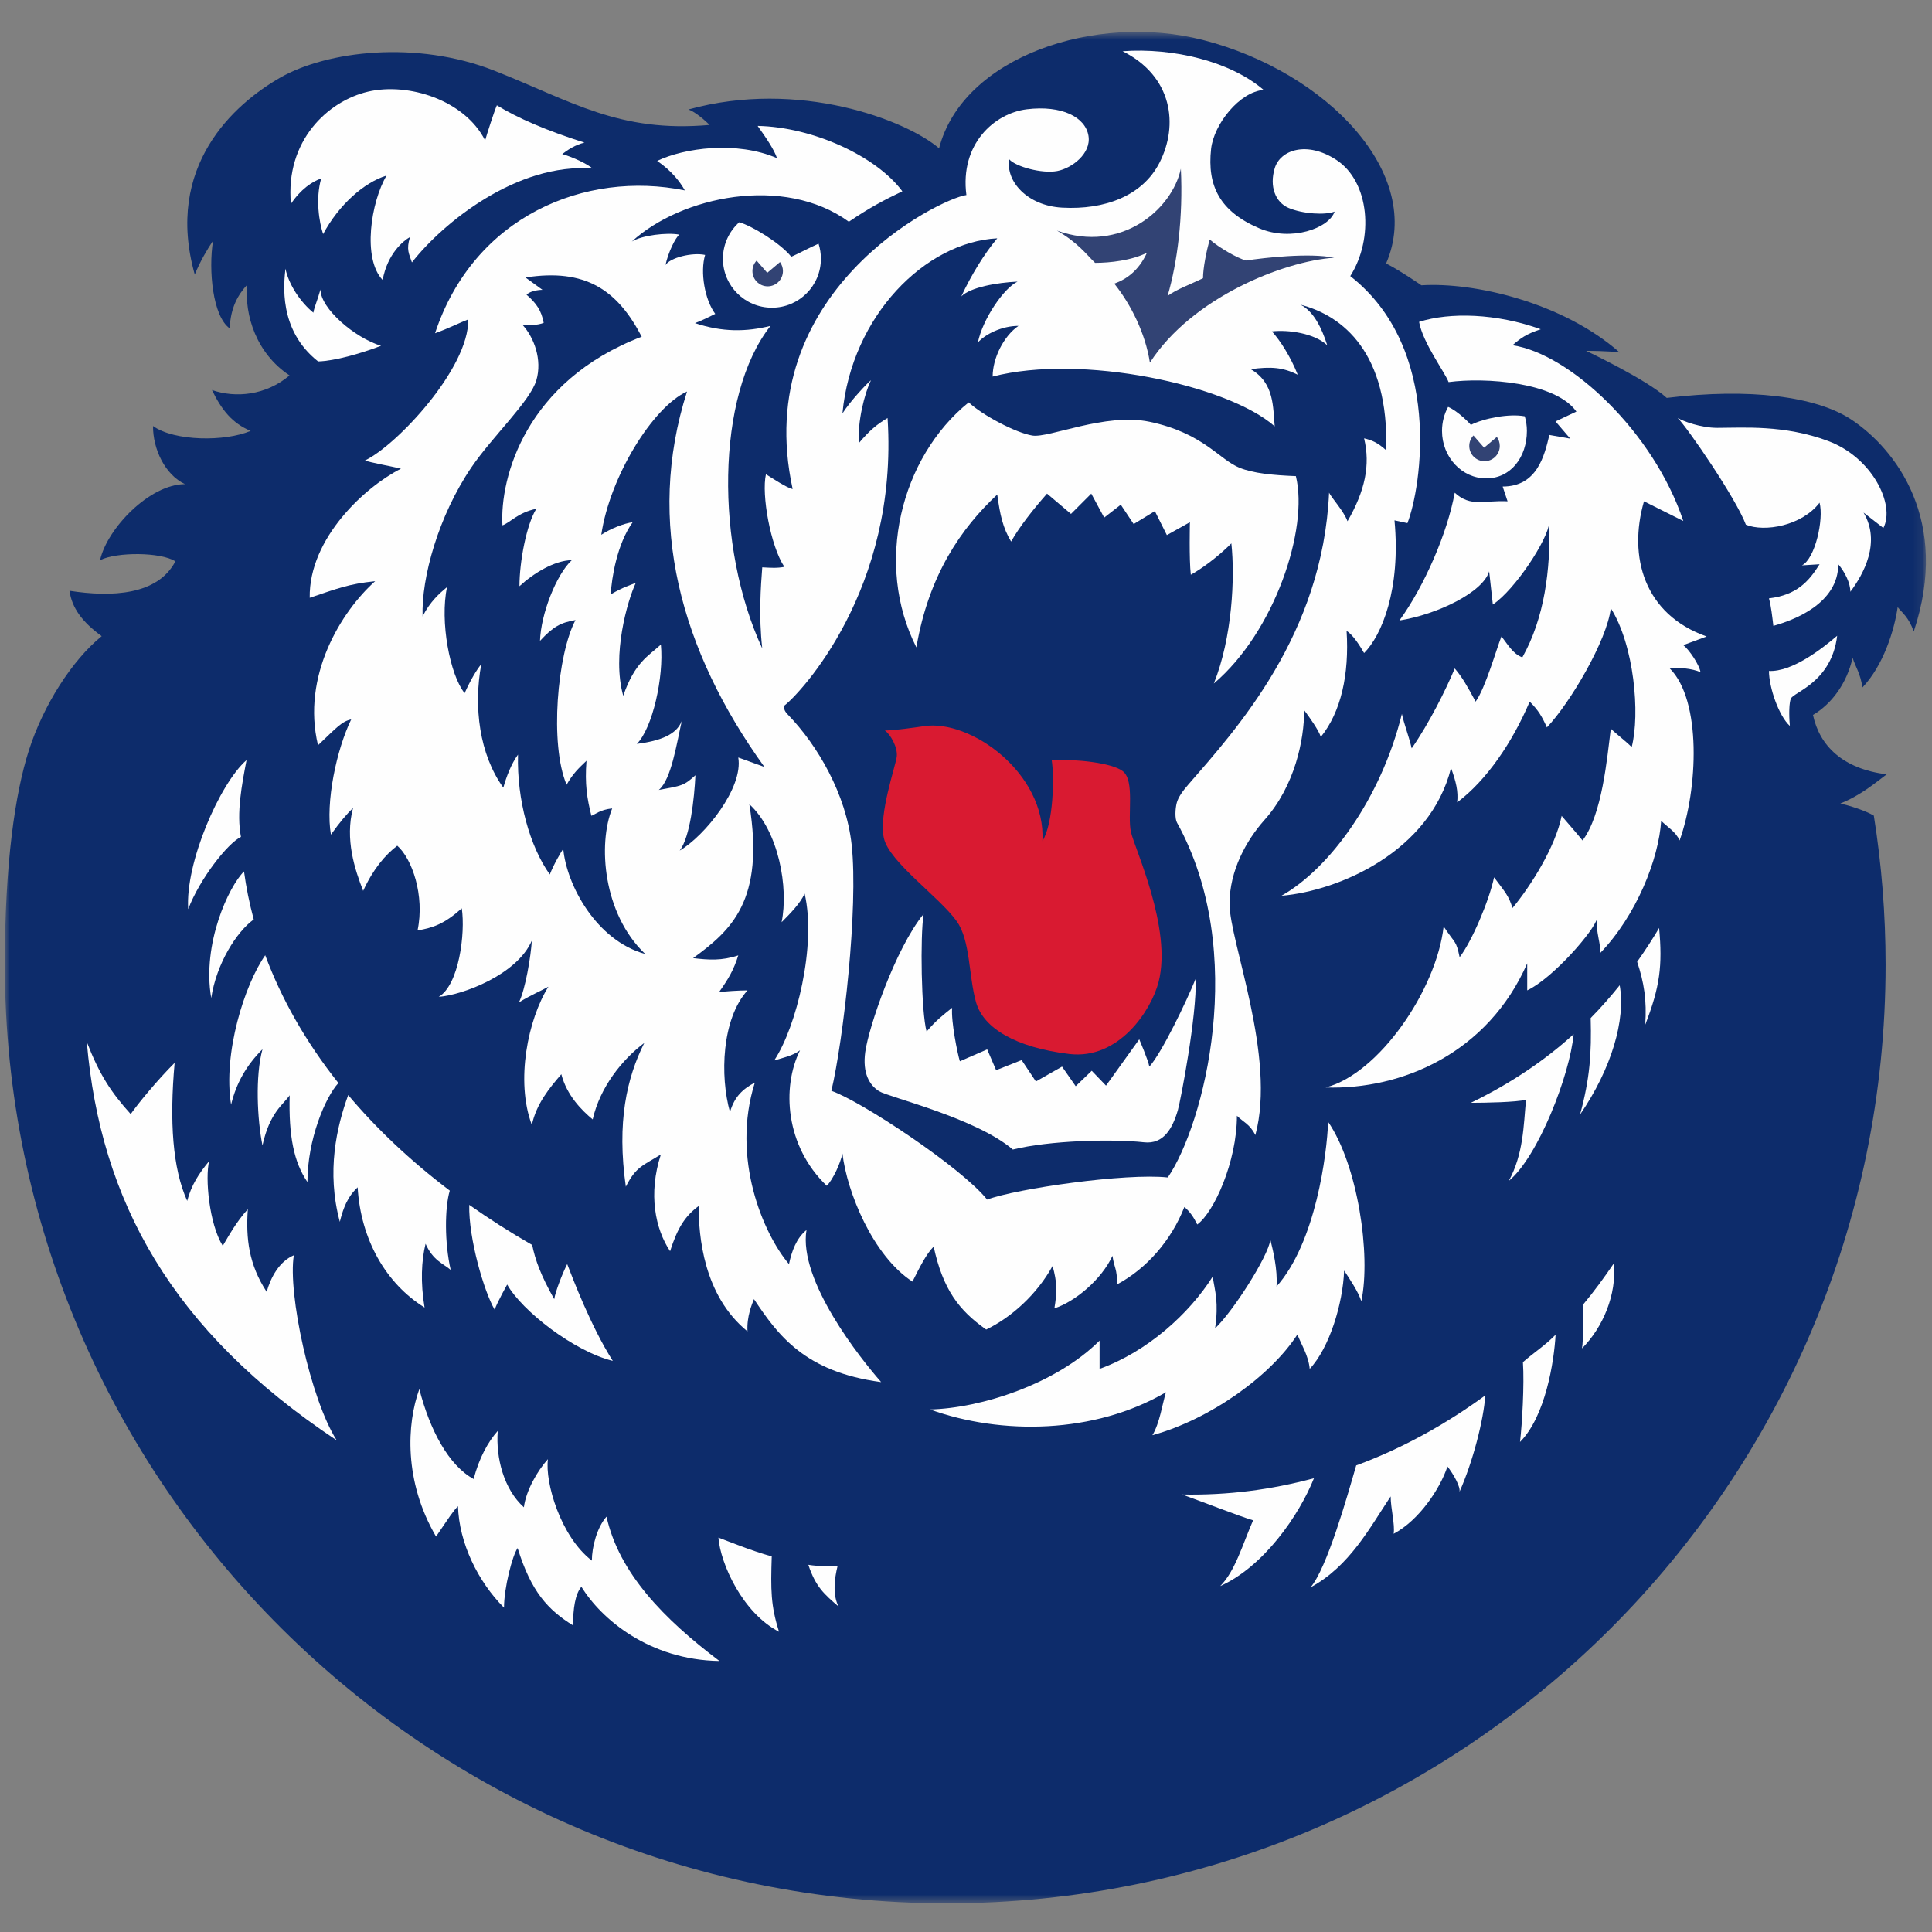
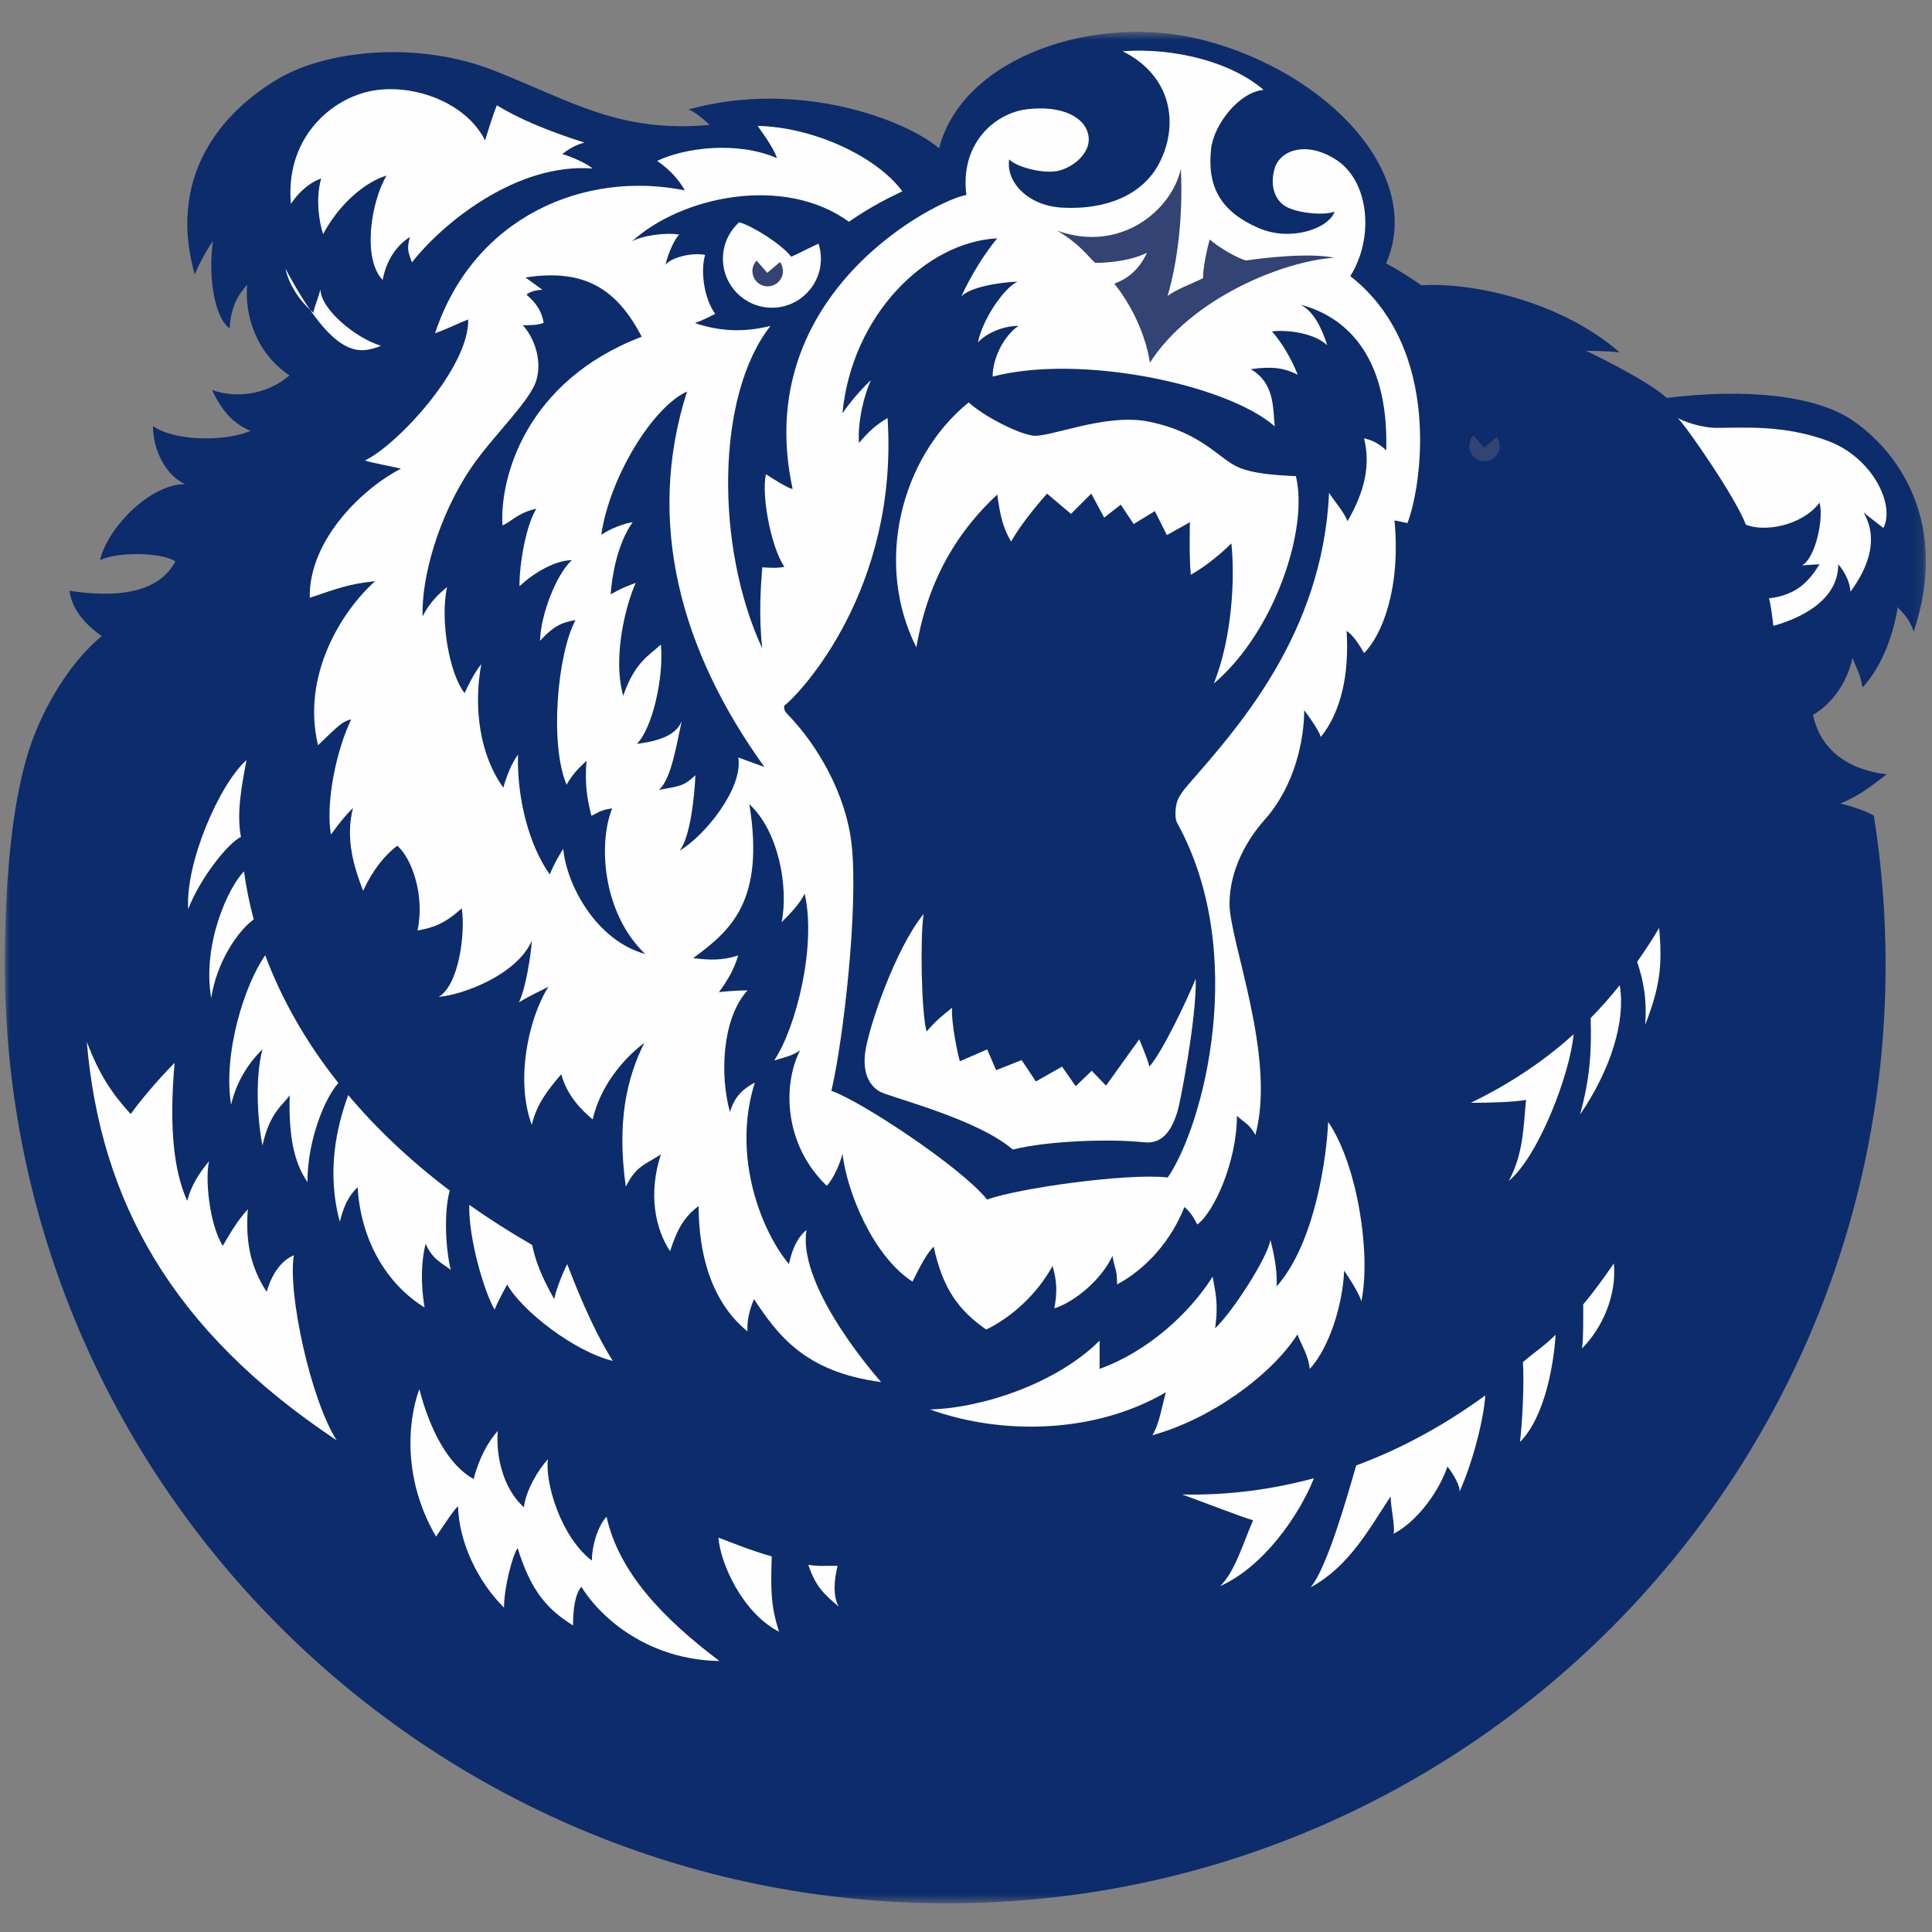
<svg xmlns="http://www.w3.org/2000/svg" xmlns:xlink="http://www.w3.org/1999/xlink" width="200px" height="200px" viewBox="0 0 200 200" version="1.1">
  <rect x="0" y="0" width="200" height="200" fill="#808080" stroke="none" />
  <title>belmont</title>
  <desc>Created with Sketch.</desc>
  <defs>
    <polygon id="path-1" points="0 1.671 198.871 1.671 198.871 195.402 0 195.402" />
  </defs>
  <g id="belmont" stroke="none" stroke-width="1" fill="none" fill-rule="evenodd">
    <g id="belmont_BGL" transform="translate(0, 0)">
      <g id="Group-72" transform="translate(0.5, 1)">
        <g id="Group-3" transform="translate(0, 0.628)">
          <mask id="mask-2" fill="white">
            <use xlink:href="#path-1" />
          </mask>
          <g id="Clip-2" />
          <path d="M194.807,78.531 C193.639,79.405 192.099,80.725 190.012,81.548 C190.957,81.773 192.573,82.267 193.478,82.805 C194.281,87.835 194.697,92.994 194.697,98.246 C194.697,151.904 151.2,195.403 97.54,195.403 C43.883,195.403 0,151.904 0,98.246 C0,87.738 1.062,80.504 2.488,76.053 C3.991,71.364 6.973,66.704 10.026,64.226 C8.021,62.771 6.945,61.313 6.692,59.527 C11.083,60.212 15.823,59.98 17.655,56.483 C16.159,55.513 11.591,55.495 9.858,56.359 C10.589,53.072 14.996,48.49 18.651,48.49 C16.58,47.518 15.329,44.867 15.34,42.474 C17.534,44.058 22.805,44.111 25.449,42.977 C23.557,42.21 22.428,40.789 21.444,38.748 C23.883,39.6 27.035,39.306 29.471,37.235 C26.051,34.973 24.798,31.023 25.085,27.853 C24.15,28.881 23.38,30.161 23.276,32.361 C21.52,31.122 21.067,26.338 21.554,23.295 C20.963,24.175 20.271,25.327 19.662,26.789 C16.506,15.589 23.727,9.145 28.497,6.414 C33.366,3.63 42.628,2.52 50.667,5.686 C58.665,8.837 63.58,12.141 72.959,11.304 C72.593,10.938 71.497,9.948 70.766,9.704 C82.216,6.538 93.301,10.803 96.713,13.725 C99.154,4.249 112.913,-0.344 124.028,2.511 C136.901,5.817 146.993,16.426 142.989,25.646 C144.382,26.341 146.642,27.906 146.642,27.906 C152.035,27.559 161.255,29.646 167.17,34.865 C166.124,34.69 163.69,34.69 163.69,34.69 C163.69,34.69 169.952,37.649 172.039,39.564 C180.563,38.52 187.522,39.389 191.175,41.823 C195.752,44.876 201.439,52.263 197.612,63.741 C197.083,62.249 196.4,61.794 195.945,61.223 C195.603,63.617 194.465,67.26 192.301,69.536 C192.074,68.056 191.619,67.486 191.278,66.463 C190.708,69.081 189.115,71.246 187.18,72.382 C187.86,75.571 190.253,77.961 194.807,78.531" id="Fill-1" fill="#0D2C6B" mask="url(#mask-2)" />
        </g>
        <path d="M167.17,100.994 C166.255,102.128 165.292,103.247 164.166,104.385 C164.267,108.054 164.081,110.645 163.069,114.374 C166.324,109.626 167.807,104.557 167.17,100.994" id="Fill-4" fill="#FEFEFE" />
        <path d="M171.251,95.064 C170.6,96.165 169.837,97.351 168.977,98.565 C169.687,100.706 169.991,102.542 169.811,105.087 C171.336,101.142 171.609,98.986 171.251,95.064" id="Fill-6" fill="#FEFEFE" />
        <path d="M166.566,129.782 C165.566,131.251 164.536,132.664 163.393,134.037 C163.393,134.966 163.425,137.657 163.269,138.586 C165.434,136.418 166.876,133.002 166.566,129.782" id="Fill-8" fill="#FEFEFE" />
-         <path d="M182.624,68.457 C182.624,70.163 183.647,73.123 184.787,74.149 C184.672,72.898 184.718,71.671 184.9,71.305 C185.242,70.62 189.113,69.595 189.683,64.813 C188.09,66.179 185.014,68.569 182.624,68.457" id="Fill-10" fill="#FEFEFE" />
        <path d="M42.143,26.165 C45.378,22.025 53.056,15.838 60.833,16.445 C60.431,16.041 58.815,15.254 57.702,14.951 C58.251,14.514 59.084,13.976 60.003,13.763 C56.045,12.505 53.107,11.234 50.934,9.9 C50.631,10.606 49.923,12.829 49.72,13.537 C47.619,9.369 41.787,7.507 37.599,8.487 C33.477,9.445 29.012,13.537 29.617,20.103 C30.626,18.588 31.84,17.779 32.75,17.477 C32.141,19.599 32.546,22.025 32.95,23.234 C34.569,20.204 37.194,17.88 39.516,17.174 C37.9,19.9 36.992,25.763 39.111,27.983 C39.619,25.254 41.235,23.942 41.943,23.537 C41.539,24.852 41.84,25.254 42.143,26.165" id="Fill-12" fill="#FEFEFE" />
-         <path d="M29.049,26.811 C28.901,28.283 28.265,33.133 32.43,36.416 C34.145,36.366 36.743,35.632 38.947,34.798 C36.203,33.966 32.676,30.926 32.676,28.97 C32.331,30.193 32.037,30.782 31.94,31.37 C30.616,30.292 29.393,28.478 29.049,26.811" id="Fill-14" fill="#FEFEFE" />
+         <path d="M29.049,26.811 C34.145,36.366 36.743,35.632 38.947,34.798 C36.203,33.966 32.676,30.926 32.676,28.97 C32.331,30.193 32.037,30.782 31.94,31.37 C30.616,30.292 29.393,28.478 29.049,26.811" id="Fill-14" fill="#FEFEFE" />
        <path d="M64.906,24.004 C70.012,19.326 80.649,17.062 87.375,21.954 C89.474,20.521 91.097,19.664 92.911,18.804 C90.237,15.181 83.672,12.151 77.929,12.032 C78.883,13.365 79.647,14.512 79.934,15.37 C75.736,13.556 70.297,14.321 67.532,15.657 C69.058,16.705 69.916,17.85 70.394,18.71 C60.088,16.611 48.543,21.379 44.536,33.498 C45.872,33.023 47.208,32.354 47.971,32.066 C48.067,37.124 40.529,45.137 37.286,46.664 C37.667,46.855 40.339,47.333 41.008,47.521 C37.38,49.335 31.465,54.68 31.562,60.882 C34.424,59.926 35.569,59.45 38.336,59.163 C34.805,62.312 30.702,68.99 32.421,76.147 C34.327,74.333 34.9,73.666 35.856,73.475 C34.327,76.625 33.185,82.062 33.757,85.402 C34.709,84.066 35.378,83.301 36.047,82.634 C35.187,85.878 36.237,89.027 37.095,91.22 C38.146,88.931 39.385,87.501 40.624,86.547 C42.152,87.882 43.488,91.696 42.725,95.321 C44.346,95.036 45.49,94.655 47.304,93.032 C47.686,95.611 47.019,100.951 44.918,102.193 C47.398,102.002 53.028,99.903 54.555,96.372 C54.458,97.995 53.886,101.427 53.219,102.765 C54.458,102.002 55.605,101.524 56.272,101.142 C54.175,104.482 52.837,110.875 54.555,115.452 C55.033,113.259 56.369,111.636 57.608,110.204 C58.18,112.402 59.706,113.926 60.854,114.882 C61.614,111.542 63.906,108.68 66.196,106.963 C64.382,110.588 63.334,115.167 64.286,121.846 C65.336,119.747 66.1,119.652 67.913,118.508 C66.578,122.611 67.341,126.234 68.867,128.524 C69.631,126.14 70.394,124.901 71.824,123.85 C71.824,126.903 72.302,133.105 76.881,136.825 C76.785,135.298 77.359,133.963 77.55,133.485 C80.031,137.206 82.796,141.023 90.716,142.073 C88.617,139.687 82.127,131.579 82.987,126.331 C81.936,127.188 81.46,128.524 81.175,129.859 C78.502,126.712 75.164,118.889 77.642,111.066 C76.403,111.733 75.546,112.496 75.067,114.119 C74.019,110.395 74.208,104.482 76.881,101.524 C76.118,101.524 74.401,101.62 73.925,101.717 C74.879,100.379 75.449,99.425 75.927,97.901 C74.208,98.471 72.874,98.374 71.251,98.186 C75.164,95.321 78.693,92.269 77.072,82.252 C80.123,85.039 81.146,90.917 80.412,94.466 C81.27,93.606 82.318,92.556 82.796,91.508 C84.037,96.85 81.936,105.34 79.647,108.774 C80.601,108.489 81.555,108.298 82.318,107.726 C80.412,111.542 80.791,117.648 85.086,121.751 C85.755,121.082 86.518,119.365 86.709,118.411 C87.185,122.418 89.856,129.002 93.959,131.673 C94.723,130.149 95.389,128.811 96.152,128.048 C97.106,132.439 98.732,134.632 101.591,136.634 C104.169,135.395 106.84,133.009 108.463,130.052 C108.939,131.767 108.939,132.724 108.651,134.439 C110.752,133.772 113.518,131.482 114.663,129.002 C114.854,130.337 115.141,130.243 115.141,131.96 C118.194,130.337 120.769,127.381 122.106,123.947 C122.679,124.423 123.06,124.995 123.442,125.758 C125.157,124.517 127.546,119.271 127.546,114.501 C128.212,115.167 128.881,115.358 129.454,116.503 C131.647,108.393 126.78,96.473 126.78,92.556 C126.78,89.124 128.52,85.99 130.405,83.875 C133.555,80.344 134.509,75.565 134.509,72.519 C135.081,73.285 136.035,74.62 136.228,75.289 C138.325,72.71 139.185,68.8 138.9,64.317 C139.566,64.696 140.329,65.937 140.711,66.604 C142.525,64.793 144.527,60.023 143.858,52.866 L145.196,53.154 C146.628,49.526 148.916,35.119 139.281,27.581 C141.759,23.671 141.279,17.813 137.851,15.56 C134.796,13.556 132.028,14.512 131.458,16.418 C130.883,18.328 131.552,19.951 132.888,20.521 C134.357,21.151 136.702,21.285 137.658,20.903 C137.086,22.623 133.173,24.052 129.835,22.623 C125.791,20.889 124.449,18.252 124.872,14.416 C125.157,11.841 127.828,8.501 130.311,8.308 C126.877,5.354 120.959,3.921 115.713,4.303 C120.867,6.88 121.534,11.933 119.529,15.846 C117.771,19.282 113.856,20.735 109.465,20.496 C105.837,20.303 103.596,17.756 103.975,15.494 C104.66,16.259 107.366,17 108.939,16.705 C110.465,16.418 112.467,14.894 112.182,13.08 C111.872,11.112 109.414,9.871 105.791,10.312 C102.449,10.724 98.851,13.898 99.541,19.19 C96.81,19.54 77.106,29.2 81.555,49.623 C80.985,49.526 79.41,48.478 78.789,48.096 C78.311,50.193 79.265,55.537 80.697,57.682 C79.934,57.827 79.313,57.781 78.408,57.731 C78.263,59.641 78.026,62.74 78.408,66.128 C73.541,55.632 73.587,39.937 79.265,32.735 C76.785,33.354 74.304,33.404 71.444,32.448 C72.014,32.257 73.159,31.685 73.541,31.494 C72.444,30.016 71.966,27.154 72.493,25.39 C71.155,25.103 68.867,25.673 68.391,26.439 C68.674,25.103 69.424,23.606 69.821,23.289 C68.548,23.05 65.973,23.351 64.906,24.004" id="Fill-16" fill="#FEFEFE" />
        <path d="M76.027,22.006 C77.363,22.388 80.317,24.197 81.411,25.578 C82.08,25.293 83.225,24.673 84.236,24.224 C84.395,24.716 84.48,25.24 84.48,25.785 C84.48,28.585 82.211,30.854 79.409,30.854 C76.609,30.854 74.337,28.585 74.337,25.785 C74.337,24.284 74.99,22.935 76.027,22.006" id="Fill-18" fill="#FEFEFE" />
-         <path d="M149.407,41.122 C150.446,41.566 151.685,42.874 151.766,42.984 C153.088,42.313 155.699,41.791 157.343,42.097 C157.485,42.573 157.563,43.083 157.563,43.609 C157.563,46.322 155.892,48.522 153.359,48.522 C150.828,48.522 148.777,46.322 148.777,43.609 C148.777,42.701 149.007,41.853 149.407,41.122" id="Fill-20" fill="#FEFEFE" />
        <path d="M58.216,129.859 C57.738,130.783 56.982,132.733 56.874,133.491 C55.467,131.002 54.906,129.413 54.591,127.88 C52.274,126.546 50.104,125.158 48.076,123.726 C47.996,127.211 49.621,132.733 50.704,134.574 C51.028,133.707 52.003,131.976 52.003,131.976 C53.517,134.682 58.931,138.905 62.936,139.88 C60.662,136.307 58.759,131.264 58.216,129.859" id="Fill-22" fill="#FEFEFE" />
        <path d="M46.062,122.254 C41.929,119.123 38.437,115.799 35.547,112.36 C34.356,115.629 33.274,120.284 34.68,125.482 C35.223,123.208 35.979,122.45 36.522,121.909 C36.846,127.321 39.444,131.868 43.451,134.355 C43.016,131.758 43.126,129.486 43.556,127.753 C44.315,129.486 45.398,129.811 46.156,130.459 C45.508,127.643 45.536,124.006 46.062,122.254" id="Fill-24" fill="#FEFEFE" />
        <path d="M34.531,111.115 C31.11,106.809 28.614,102.342 26.956,97.887 C24.83,100.906 22.558,108.05 23.423,113.354 C23.965,111.083 25.048,109.239 26.671,107.618 C25.912,110.432 26.129,114.871 26.671,117.577 C27.43,114.115 28.837,113.354 29.487,112.381 C29.377,116.604 29.919,119.31 31.326,121.365 C31.326,116.926 33.191,112.558 34.531,111.115" id="Fill-26" fill="#FEFEFE" />
        <path d="M25.766,94.179 C25.316,92.512 24.983,90.854 24.76,89.211 C23.208,90.73 20.392,96.684 21.366,102.314 C21.907,98.742 23.996,95.459 25.766,94.179" id="Fill-28" fill="#FEFEFE" />
        <path d="M24.443,85.637 C23.965,83.155 24.535,80.242 25.022,77.683 C22.234,80.125 18.659,88.352 18.983,93.113 C20.176,89.975 23.082,86.279 24.443,85.637" id="Fill-30" fill="#FEFEFE" />
        <path d="M8.485,106.86 C9.891,123.316 17.252,136.739 34.356,148.104 C31.65,143.883 29.269,132.842 29.919,128.943 C28.404,129.591 27.537,131.217 27.105,132.732 C25.264,129.918 24.94,127.212 25.154,124.18 C23.965,125.481 23.209,126.888 22.558,127.969 C21.149,125.697 20.717,120.934 21.149,119.201 C20.069,120.502 19.31,121.69 18.878,123.316 C17.363,119.959 17.036,115.088 17.577,109.026 C15.737,110.865 13.788,113.247 13.029,114.329 C10.974,112.056 9.783,110.214 8.485,106.86" id="Fill-32" fill="#FEFEFE" />
        <path d="M79.39,160.121 C77.132,159.484 74.93,158.563 73.87,158.174 C74.086,160.877 76.36,165.967 80.146,167.917 C79.282,165.209 79.282,163.586 79.39,160.121" id="Fill-34" fill="#FEFEFE" />
        <path d="M83.178,160.987 C83.937,163.26 84.803,164.017 86.318,165.315 C85.668,164.127 85.886,162.394 86.21,161.095 C84.985,161.069 84.337,161.18 83.178,160.987" id="Fill-36" fill="#FEFEFE" />
        <path d="M73.976,170.945 C68.238,166.614 63.585,161.853 62.286,156.005 C61.312,157.088 60.769,159.145 60.769,160.554 C57.521,158.065 55.898,152.433 56.222,150.051 C55.139,151.244 53.951,153.299 53.732,155.033 C51.675,153.191 50.811,149.943 51.027,147.129 C50.052,148.212 49.08,149.943 48.537,152.109 C45.939,150.702 43.992,147.021 42.909,142.8 C41.611,146.373 41.284,152.327 44.64,158.065 C46.047,156.005 46.374,155.465 46.912,154.922 C47.022,158.711 48.969,162.72 51.675,165.426 C51.675,163.366 52.544,160.012 53.084,159.253 C54.491,163.798 56.222,165.642 58.822,167.265 C58.822,165.534 59.038,164.017 59.686,163.26 C61.744,166.614 66.726,170.837 73.976,170.945" id="Fill-38" fill="#FEFEFE" />
-         <path d="M146.404,32.321 C146.786,34.484 149.076,37.537 149.457,38.555 C153.273,38.047 160.524,38.555 162.687,41.608 L160.526,42.626 L162.05,44.408 L159.889,44.026 C159.379,46.187 158.616,49.367 155.055,49.367 L155.563,50.895 C153.145,50.767 151.745,51.53 150.094,50.006 C149.329,54.203 146.942,59.686 144.368,63.233 C148.312,62.599 153.02,60.309 153.657,58.146 L154.039,61.58 C156.326,60.054 159.763,54.836 159.889,53.059 C160.016,58.02 159.379,62.98 157.092,67.052 C156.071,66.67 155.563,65.652 154.926,64.889 C154.418,66.16 153.273,70.229 152.255,71.631 C151.365,69.976 150.855,69.086 150.094,68.197 C149.202,70.357 147.42,73.921 145.641,76.466 C145.26,74.937 144.878,74.047 144.623,72.905 C142.46,81.682 137.117,88.93 132.156,91.73 C138.135,91.22 147.547,87.151 149.712,78.5 C150.22,79.898 150.473,80.916 150.347,82.061 C153.4,79.771 156.071,75.829 157.853,71.631 C158.742,72.521 159.124,73.155 159.632,74.302 C162.05,71.757 165.866,65.27 166.25,61.962 C168.664,65.78 169.303,72.905 168.411,76.337 C167.774,75.702 166.758,74.937 166.25,74.429 C165.866,77.482 165.358,83.334 163.324,86.006 C162.816,85.369 161.922,84.353 161.161,83.461 C160.526,86.643 157.979,90.711 156.071,93.001 C155.689,91.73 155.308,91.348 154.165,89.822 C153.657,92.238 151.873,96.438 150.602,98.091 C150.22,96.309 150.218,96.82 148.947,94.909 C148.186,101.523 142.207,110.174 136.735,111.574 C144.623,111.831 153.526,108.01 157.597,98.725 L157.597,101.523 C160.271,100.252 164.595,95.293 164.848,94.02 C164.595,95.293 165.358,97.075 165.103,97.709 C168.922,93.767 171.209,87.914 171.464,83.971 C172.101,84.606 172.993,85.116 173.372,86.006 C175.283,80.663 175.662,71.505 172.356,68.197 C173.246,68.068 174.646,68.197 175.535,68.578 C175.409,67.813 174.391,66.289 173.754,65.78 L176.172,64.889 C169.685,62.599 168.03,56.62 169.685,50.895 L173.754,52.93 C170.701,43.771 162.05,35.631 156.071,34.739 C156.961,33.976 157.473,33.592 158.997,33.084 C154.418,31.431 149.584,31.305 146.404,32.321" id="Fill-40" fill="#FEFEFE" />
        <path d="M151.758,113.163 C153.284,113.163 156.454,113.101 157.473,112.848 C157.215,115.52 157.215,118.444 155.691,121.244 C158.73,118.749 162.017,110.26 162.401,106.062 C159.535,108.664 156.031,111.09 151.758,113.163" id="Fill-42" fill="#FEFEFE" />
        <path d="M160.534,137.168 C159.458,138.276 158.32,138.988 157.153,140.009 C157.309,142.331 157.068,146.43 156.851,148.271 C159.481,145.641 160.38,139.954 160.534,137.168" id="Fill-44" fill="#FEFEFE" />
        <path d="M153.255,143.453 C149.168,146.435 144.687,148.936 139.894,150.699 C138.924,154.051 136.876,161.306 135.174,163.318 C139.197,161.152 141.296,157.157 143.462,153.906 C143.462,155.143 143.926,156.846 143.77,157.775 C146.402,156.382 148.568,153.131 149.34,150.812 C149.961,151.584 150.733,152.975 150.581,153.442 C151.972,150.345 153.099,145.929 153.255,143.453" id="Fill-46" fill="#FEFEFE" />
        <path d="M135.521,152.026 C131.068,153.221 126.629,153.8 121.877,153.711 C124.043,154.486 127.675,155.915 129.222,156.382 C128.139,158.858 127.367,161.644 125.817,163.191 C130.307,161.18 133.974,155.892 135.521,152.026" id="Fill-48" fill="#FEFEFE" />
        <path d="M113.328,140.706 L113.328,137.779 C108.875,142.234 101.114,144.777 95.772,144.906 C103.151,147.574 112.818,147.448 120.197,143.124 C119.813,144.393 119.56,146.301 118.797,147.574 C124.777,145.922 131.011,141.466 133.809,137.145 C134.19,138.161 134.954,139.308 135.082,140.706 C137.117,138.542 138.517,133.963 138.643,130.531 C139.154,131.289 140.17,132.818 140.425,133.708 C141.443,128.876 140.043,119.588 136.988,115.135 C136.864,118.443 135.719,127.602 131.646,132.181 C131.774,130.4 131.264,128.368 131.011,127.349 C130.756,129.129 127.069,134.853 125.287,136.508 C125.669,133.837 125.287,132.689 125.032,131.165 C122.616,134.981 118.289,138.924 113.328,140.706" id="Fill-50" fill="#FEFEFE" />
        <path d="M173.174,42.269 C174.197,43.292 179.206,50.58 180.233,53.315 C182.169,54.111 186.038,53.428 187.861,51.037 C188.316,52.745 187.403,56.842 186.038,57.527 L187.861,57.412 C186.723,59.235 185.468,60.6 182.622,60.943 C182.849,61.738 182.967,62.878 183.079,63.789 C185.128,63.221 189.797,61.511 189.797,57.412 C190.479,58.209 191.049,59.347 191.049,60.26 C192.415,58.437 194.238,55.134 192.415,52.062 L194.466,53.655 C195.718,51.262 193.325,46.368 188.769,44.66 C184.208,42.95 179.921,43.292 177.272,43.292 C175.564,43.292 173.741,42.609 173.174,42.269" id="Fill-52" fill="#FEFEFE" />
        <path d="M77.824,25.979 L78.927,27.241 L80.245,26.128 C80.435,26.39 80.55,26.714 80.55,27.061 C80.55,27.933 79.842,28.641 78.971,28.641 C78.1,28.641 77.392,27.933 77.392,27.061 C77.392,26.643 77.555,26.259 77.824,25.979" id="Fill-54" fill="#324374" />
        <path d="M152.03,44.08 L153.134,45.346 L154.453,44.231 C154.644,44.494 154.757,44.815 154.757,45.165 C154.757,46.036 154.049,46.744 153.177,46.744 C152.306,46.744 151.598,46.036 151.598,45.165 C151.598,44.744 151.764,44.365 152.03,44.08" id="Fill-56" fill="#324374" />
        <path d="M65.93,33.856 C63.39,28.985 60.082,26.762 53.896,27.725 L55.654,29.003 C55.654,29.003 54.514,29.003 54.008,29.511 C55.022,30.394 55.542,31.13 55.783,32.422 C55.149,32.674 54.351,32.665 53.629,32.674 C54.769,33.939 55.654,36.222 55.022,38.371 C54.388,40.525 50.466,44.199 48.312,47.364 C44.87,52.417 43.112,58.833 43.247,62.81 C44.006,61.291 45.02,60.403 45.778,59.771 C45.02,63.316 46.075,68.874 47.597,70.753 C48.229,69.36 48.817,68.38 49.323,67.748 C48.503,72.173 49.128,77.111 51.604,80.537 C51.909,79.44 52.42,78.077 53.123,77.118 C52.997,81.803 54.351,86.647 56.415,89.525 C56.85,88.408 57.59,87.189 57.806,86.868 C58.153,90.622 61.227,96.364 66.291,97.757 C61.9,93.573 61.39,86.364 62.873,82.688 C61.606,82.817 61.1,83.323 60.719,83.449 C60.27,81.654 60.027,80.178 60.213,77.753 C59.404,78.532 58.836,79.04 58.153,80.233 C56.381,76.056 57.19,66.723 59.075,63.189 C57.553,63.442 56.735,63.886 55.401,65.343 C55.486,62.58 57.075,58.493 58.693,56.985 C56.905,57.017 54.746,58.323 53.273,59.684 C53.273,57.13 54.011,53.27 55.022,51.668 C53.123,52.047 52.273,53.13 51.512,53.383 C51.229,48.447 53.916,38.454 65.93,33.856" id="Fill-58" fill="#0D2C6B" />
        <path d="M70.622,39.529 C67.05,41.152 62.611,48.405 61.744,54.359 C62.719,53.709 64.126,53.171 64.992,53.06 C63.367,55.334 62.827,58.798 62.719,60.529 C64.017,59.773 64.774,59.557 65.316,59.338 C64.45,61.18 62.827,66.807 64.017,71.03 C65.208,67.566 66.615,66.918 67.914,65.725 C68.238,69.081 67.05,74.384 65.424,76.01 C67.914,75.686 69.537,75.033 70.08,73.628 C69.537,76.01 68.997,79.69 67.7,80.775 C70.08,80.341 70.296,80.341 71.489,79.256 C71.378,81.637 70.946,85.644 69.863,87.051 C72.461,85.536 76.466,80.557 75.926,77.417 L78.631,78.394 C69.971,66.375 66.291,53.06 70.622,39.529" id="Fill-60" fill="#0D2C6B" />
        <path d="M121.318,82.11 C121.157,82.721 121.111,83.74 121.343,84.16 C128.785,97.613 124.109,115.452 120.389,120.891 C116.095,120.413 104.741,122.038 101.688,123.181 C99.017,119.843 88.617,112.972 85.564,111.923 C86.805,106.675 88.373,92.969 87.663,86.45 C87.09,81.204 84.132,76.146 81.079,72.997 C80.796,72.707 80.601,72.427 80.697,72.043 C82.32,70.802 92.527,60.022 91.382,42.275 C90.24,42.944 89.474,43.611 88.426,44.85 C88.235,42.753 88.998,39.7 89.665,38.363 C89.286,38.65 87.569,40.461 86.709,41.797 C87.663,31.684 95.295,24.052 102.736,23.671 C101.396,25.257 100.005,27.54 99.017,29.68 C99.971,28.728 102.736,28.25 104.837,28.153 C103.405,28.822 101.21,32.066 100.732,34.452 C101.497,33.592 103.214,32.735 104.932,32.735 C103.405,33.786 102.258,36.073 102.258,37.983 C111.419,35.597 126.591,38.841 131.458,43.135 C131.265,41.225 131.458,38.65 128.975,37.218 C131.077,36.93 132.316,37.029 133.842,37.79 C133.079,35.882 132.031,34.261 131.171,33.307 C132.888,33.114 135.559,33.498 136.895,34.74 C136.323,32.926 135.465,31.206 134.127,30.542 C138.518,31.684 143.286,35.5 143.001,45.615 C142.047,44.756 141.474,44.567 140.711,44.376 C141.378,47.142 140.808,49.811 138.994,52.96 C138.612,51.912 137.373,50.576 137.086,50.004 C136.419,64.696 127.546,74.429 122.488,80.248 C121.969,80.848 121.479,81.498 121.318,82.11" id="Fill-62" fill="#0D2C6B" />
-         <path d="M95.136,74.174 C99.971,73.413 107.794,79.072 107.412,86.068 C108.557,84.254 108.651,79.39 108.368,77.672 C110.941,77.578 114.568,77.96 115.713,78.82 C117.007,79.787 116.189,83.397 116.571,85.114 C116.952,86.833 120.867,95.132 119.433,100.666 C118.679,103.587 115.325,108.728 110.18,108.107 C104.644,107.438 101.306,105.436 100.543,102.767 C99.764,100.036 99.971,96.371 98.538,94.367 C96.741,91.849 91.575,88.263 91.003,85.78 C90.428,83.3 92.242,78.245 92.336,77.291 C92.433,76.337 91.669,75.001 91.097,74.62 C92.051,74.62 94.458,74.282 95.136,74.174" id="Fill-64" fill="#D91A31" />
        <path d="M98.865,108.862 C98.619,108.062 97.941,104.742 98.065,103.326 C97.141,104.066 96.405,104.618 95.421,105.788 C94.865,103.758 94.746,95.949 95.113,93.614 C92.162,97.241 89.419,105.368 89.072,107.892 C88.766,110.108 89.518,111.345 90.502,111.961 C91.486,112.577 100.525,114.729 104.348,118 C108.088,117.066 114.608,116.883 117.927,117.25 C119.952,117.476 120.879,115.823 121.433,113.917 C121.7,113 123.403,104.188 123.279,100.315 C122.357,102.591 119.773,108 118.481,109.414 C118.359,108.74 117.435,106.588 117.435,106.588 L113.994,111.384 L112.516,109.846 L110.856,111.443 L109.442,109.414 L106.736,110.954 L105.258,108.74 L102.617,109.784 L101.693,107.632 L98.865,108.862 Z" id="Fill-66" fill="#FEFEFE" />
        <path d="M102.736,50.194 C99.005,53.668 95.631,58.539 94.364,66.017 C89.994,57.387 92.718,46.378 99.778,40.656 C101.208,41.989 104.644,43.801 106.362,44.088 C108.081,44.376 113.9,41.704 118.479,42.658 C124.054,43.819 125.702,46.576 127.828,47.429 C129.263,48.001 131.265,48.192 133.649,48.288 C134.987,53.725 131.458,64.412 125.157,69.755 C127.067,64.985 127.352,58.783 126.971,55.251 C125.539,56.684 123.824,57.925 122.773,58.495 C122.585,56.874 122.679,53.058 122.679,53.058 L120.293,54.392 L119.051,51.911 L116.858,53.249 L115.523,51.245 L113.805,52.58 L112.467,50.1 L110.369,52.199 L107.888,50.1 C106.458,51.72 105.028,53.534 104.169,55.061 C103.309,53.629 103.024,52.293 102.736,50.194" id="Fill-68" fill="#FEFEFE" />
        <path d="M114.852,28.363 C116.577,30.514 118.078,33.535 118.537,36.542 C122.869,29.825 132.342,26.034 137.611,25.68 C135.066,25.147 130.388,25.68 128.501,25.967 C127.586,25.74 125.639,24.593 124.724,23.79 C124.379,25.052 124.036,26.77 124.036,27.8 C122.889,28.372 121.287,28.944 120.37,29.634 C121.388,26.151 121.981,21.478 121.742,16.459 C120.855,20.648 115.588,25.266 108.917,22.873 C111.089,24.126 111.944,25.319 112.862,26.211 C114.404,26.211 116.627,25.967 118.232,25.165 C117.363,27.041 116.112,27.903 114.852,28.363" id="Fill-70" fill="#324374" />
      </g>
    </g>
  </g>
</svg>